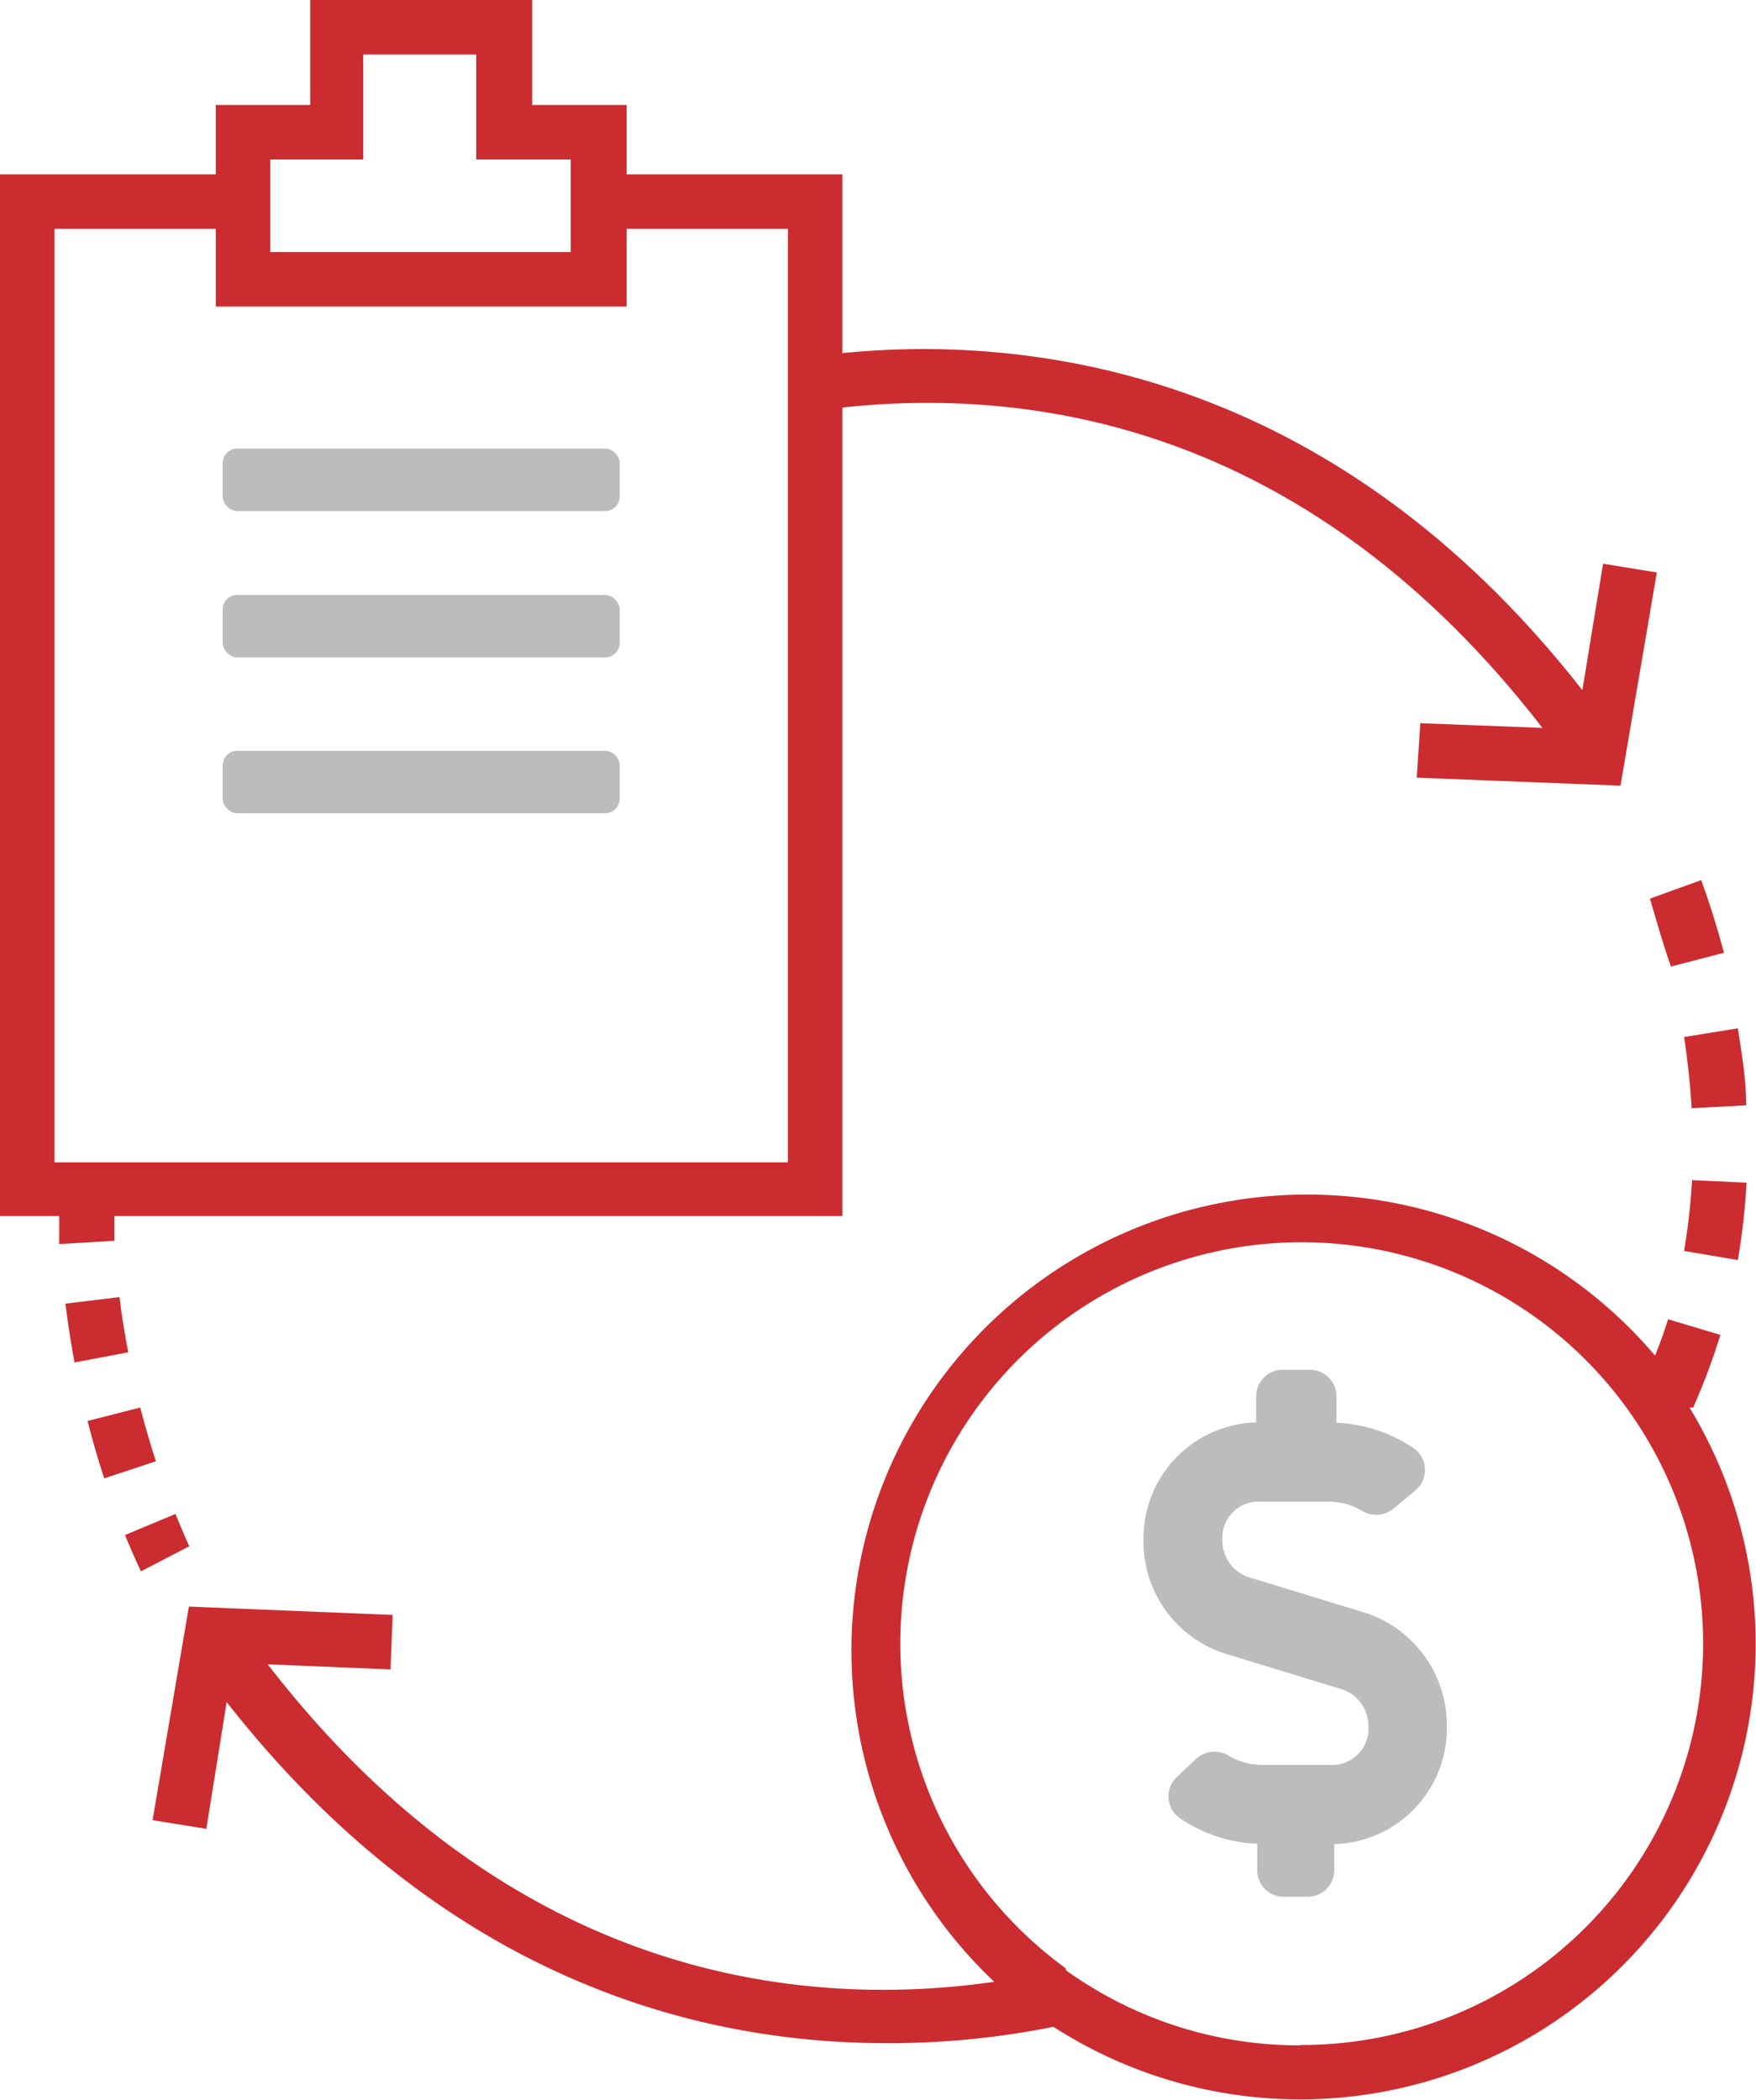
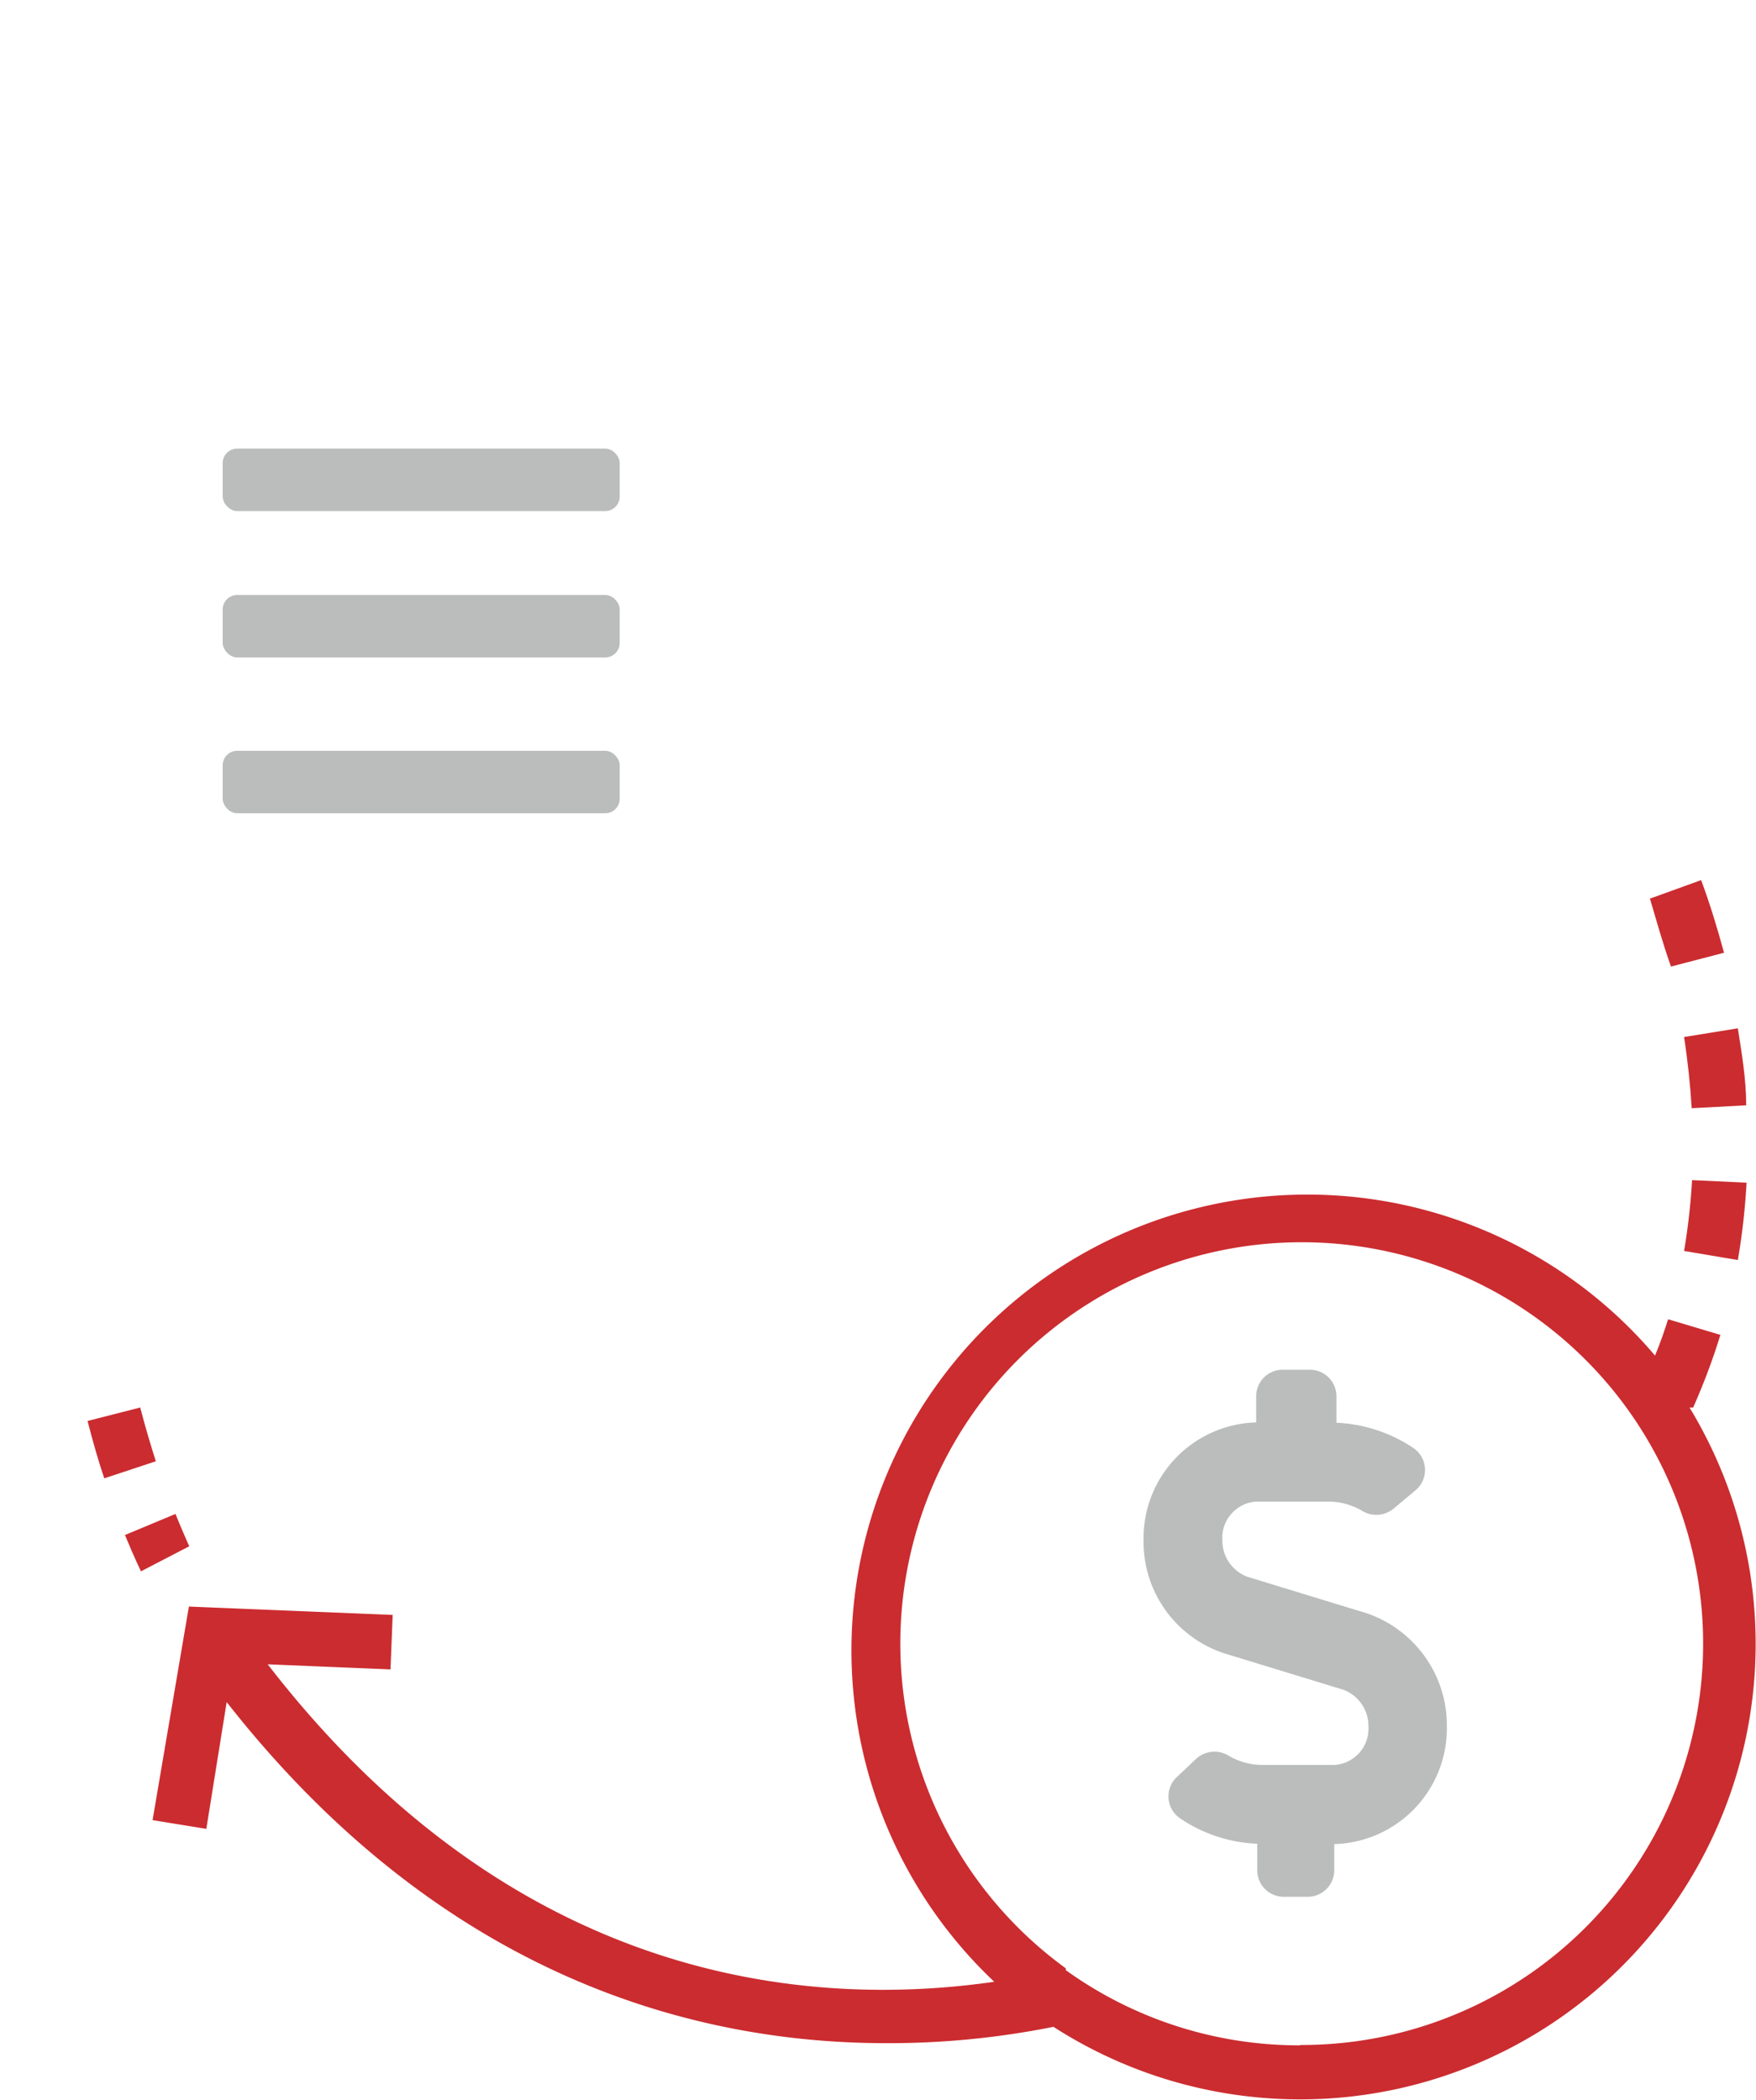
<svg xmlns="http://www.w3.org/2000/svg" viewBox="0 0 48.34 57.81">
  <defs>
    <style>.cls-1{fill:#bbbcbc;}.cls-2{fill:#cb2c30;}</style>
  </defs>
  <g id="Layer_2" data-name="Layer 2">
    <g id="Text_Content" data-name="Text Content">
      <rect class="cls-1" x="6.13" y="12.35" width="10.93" height="1.72" rx="0.4" />
      <rect class="cls-1" x="6.13" y="16.38" width="10.93" height="1.72" rx="0.4" />
      <rect class="cls-1" x="6.13" y="20.67" width="10.93" height="1.72" rx="0.4" />
      <path class="cls-1" d="M37.61,44.41l-3.27-1a1.06,1.06,0,0,1-.69-1,1,1,0,0,1,.93-1.07h2a1.83,1.83,0,0,1,.91.25.75.75,0,0,0,.89-.07L39,41a.73.73,0,0,0-.1-1.14,4.1,4.1,0,0,0-2.11-.69v-.73a.73.73,0,0,0-.73-.73H35.3a.73.73,0,0,0-.72.73v.72a3.19,3.19,0,0,0-3.1,3.25,3.23,3.23,0,0,0,2.23,3.11l3.27,1a1.06,1.06,0,0,1,.69,1,1,1,0,0,1-.93,1.07h-2a1.83,1.83,0,0,1-.91-.25.75.75,0,0,0-.89.07l-.55.52a.73.73,0,0,0,.11,1.14,4.07,4.07,0,0,0,2.11.69v.73a.73.73,0,0,0,.72.73H36a.73.73,0,0,0,.73-.73v-.72a3.19,3.19,0,0,0,3.1-3.25A3.26,3.26,0,0,0,37.61,44.41Z" />
      <path class="cls-2" d="M46.51,38.75l.1,0a18,18,0,0,0,.75-2l-1.44-.43c-.11.35-.23.69-.36,1A12.55,12.55,0,1,0,27.37,54.56c-5.21.75-13.25,0-20-8.74l3.38.14.06-1.5L5.2,44.23l-1,5.88,1.48.24.56-3.49c6,7.65,13,9.39,18.15,9.39A23,23,0,0,0,29,55.8a12.54,12.54,0,0,0,17.54-17ZM35.77,56.31a11,11,0,0,1-6.43-2.07v-.05h0a11.05,11.05,0,1,1,6.48,2.11Z" />
      <path class="cls-2" d="M46.57,30.51l1.5-.08c0-.71-.12-1.42-.23-2.12l-1.48.24C46.46,29.2,46.53,29.86,46.57,30.51Z" />
      <path class="cls-2" d="M46,26.61l1.46-.38c-.19-.7-.4-1.38-.63-2l-1.41.51C45.59,25.31,45.78,26,46,26.61Z" />
      <path class="cls-2" d="M46.36,34.44l1.48.25a18.5,18.5,0,0,0,.24-2.13l-1.5-.07A17.89,17.89,0,0,1,46.36,34.44Z" />
-       <path class="cls-2" d="M3.15,34.16c0-.22,0-.45,0-.68H23.19V11.22c5.44-.59,12.93.61,19.27,8.82l-3.36-.13L39,21.41l5.61.22,1-5.87-1.48-.24L43.56,19c-7-8.95-15.41-9.77-20.37-9.28V4.8H17.25V2.89h-2.6V0H8.54V2.89H5.94V4.8H0V33.48H1.63c0,.26,0,.52,0,.77ZM7.44,4.39H10V1.5h3.11V4.39h2.6V6.94H7.44V4.39ZM1.5,6.3H5.94V8.44H17.25V6.3h4.44V32H1.5Z" />
-       <path class="cls-2" d="M3.29,35.71l-1.49.18c.07.57.16,1.11.25,1.62l1.48-.28C3.44,36.75,3.35,36.24,3.29,35.71Z" />
      <path class="cls-2" d="M3.86,38.75l-1.45.37c.15.58.3,1.11.46,1.58l1.42-.47C4.15,39.79,4,39.29,3.86,38.75Z" />
      <path class="cls-2" d="M4.83,41.68l-1.39.58c.26.63.44,1,.44,1l1.33-.69S5.05,42.22,4.83,41.68Z" />
    </g>
  </g>
</svg>